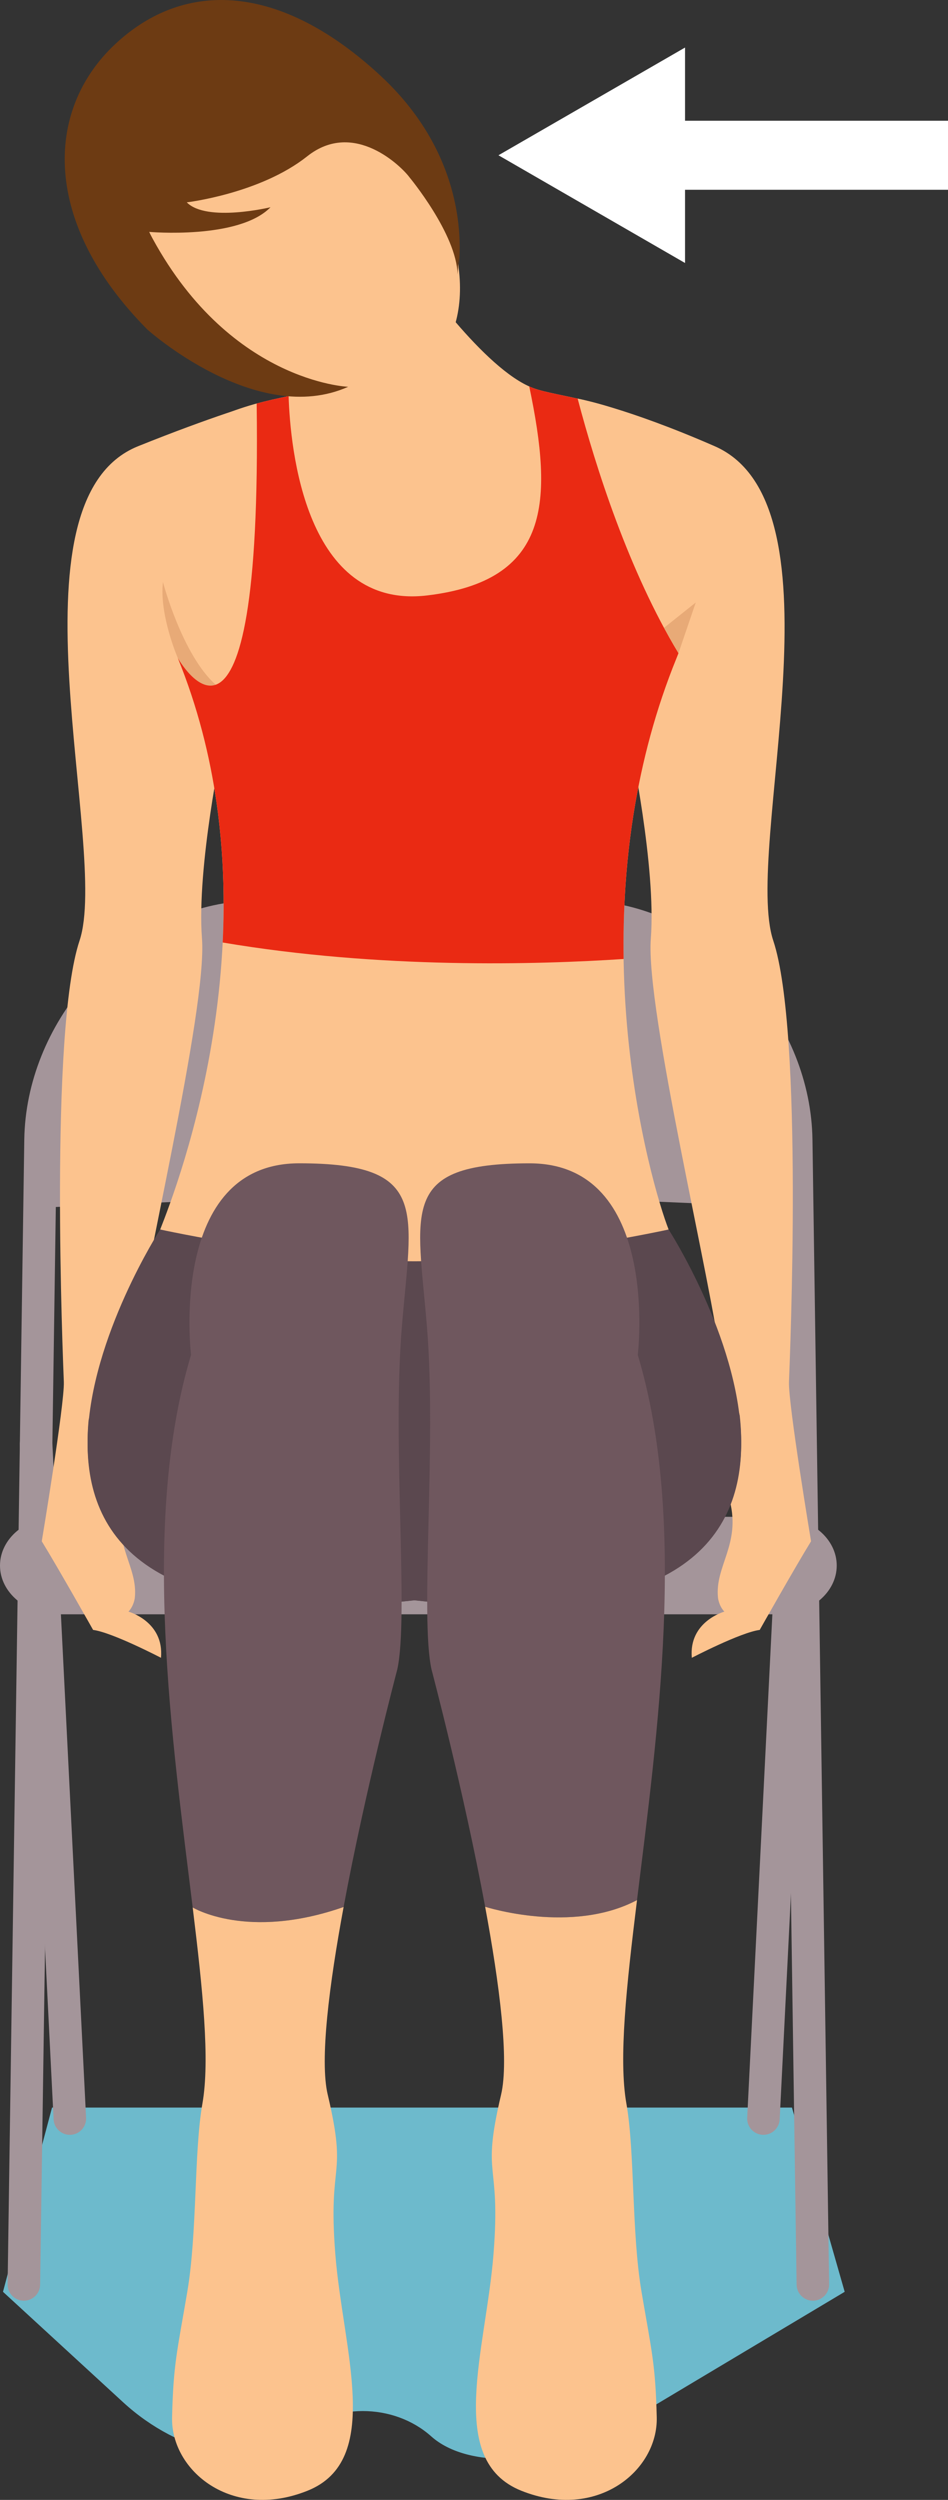
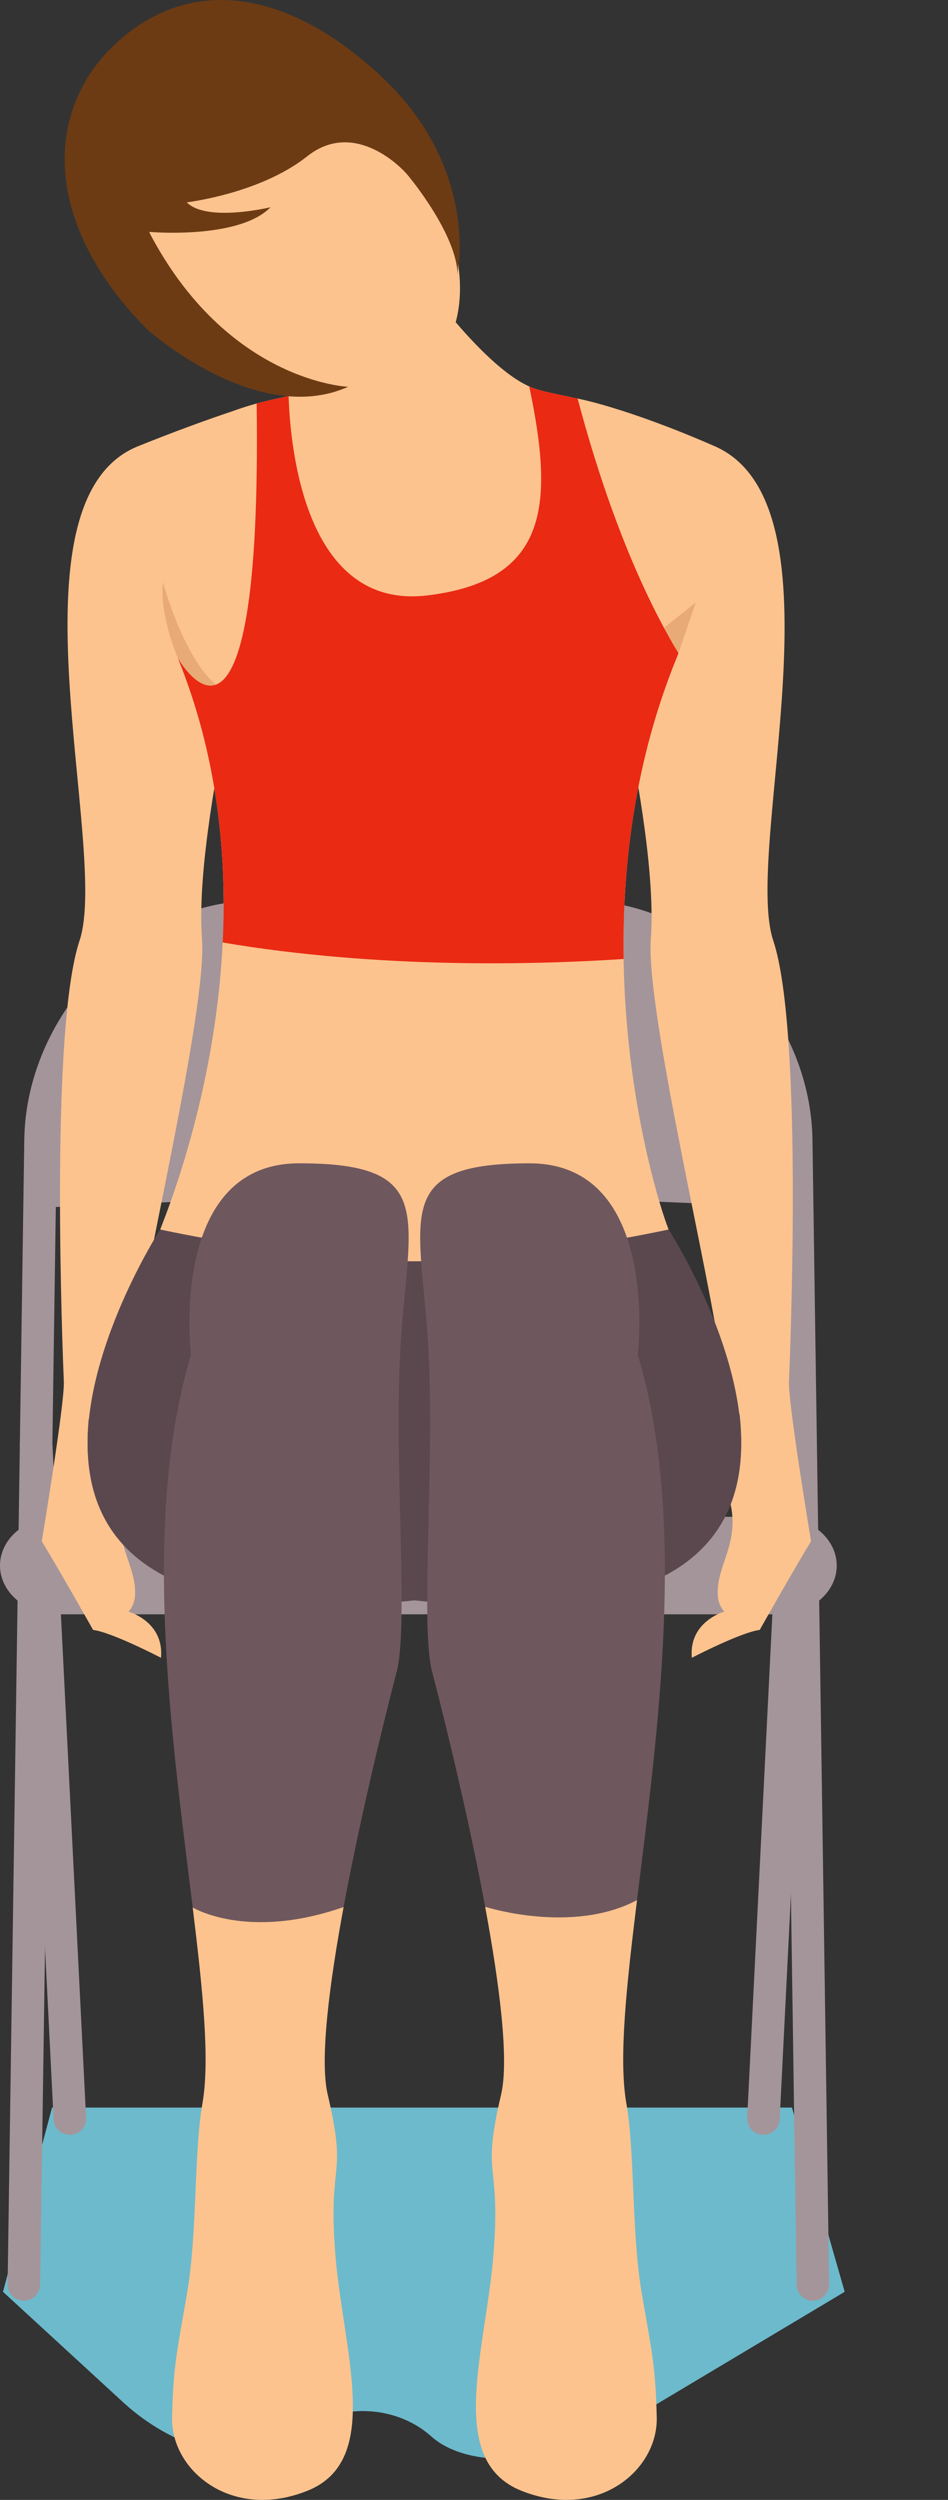
<svg xmlns="http://www.w3.org/2000/svg" id="Vrstva_2" data-name="Vrstva 2" viewBox="0 0 82.436 217.358">
  <rect x="0" y="0" width="82.436" height="217.358" fill="#333333" stroke="none" />
  <defs>
    <style>
      .cls-1 {
        fill: #6f575e;
      }

      .cls-1, .cls-2, .cls-3, .cls-4, .cls-5, .cls-6, .cls-7, .cls-8, .cls-9 {
        stroke-width: 0px;
      }

      .cls-2 {
        fill: #e8aa77;
      }

      .cls-3 {
        fill: #a4959a;
      }

      .cls-4 {
        fill: #6dbacc;
      }

      .cls-5 {
        fill: #fff;
      }

      .cls-6 {
        fill: #ea2a13;
      }

      .cls-7 {
        fill: #fcc38e;
      }

      .cls-8 {
        fill: #5b484f;
      }

      .cls-9 {
        fill: #6d3b13;
      }
    </style>
  </defs>
  <g>
    <path class="cls-4" d="m68.865,183.247H4.525L.26,199.266l10.436,9.594c4.976,4.574,11.697,5.913,14.937,2.976,3.24-2.937,8.58-2.937,11.867,0,3.287,2.937,10.686,2.526,16.443-.914l19.509-11.656-4.585-16.019Z" />
    <g>
      <path class="cls-3" d="m72.76,136.121c0-2.331-2.25-4.238-5-4.238H5c-2.75,0-5,1.907-5,4.238s2.25,4.238,5,4.238h62.76c2.75,0,5-1.907,5-4.238Z" />
      <path class="cls-3" d="m70.685,200.04c-.771,0-1.402-.62-1.414-1.393l-1.449-99.522c-.126-8.687-6.987-16.695-15.293-17.851-8.861-1.233-23.314-1.233-32.219,0-8.349,1.156-15.245,9.164-15.371,17.851l-1.45,99.522c-.011.774-.642,1.393-1.413,1.393-.007,0-.014,0-.021,0-.781-.011-1.405-.654-1.393-1.435l1.45-99.522c.146-10.025,8.136-19.271,17.811-20.611,9.119-1.263,23.922-1.263,32.997,0,9.63,1.34,17.584,10.586,17.73,20.611l1.449,99.522c.012.781-.612,1.423-1.393,1.435-.007,0-.014,0-.021,0Z" />
      <path class="cls-3" d="m69.321,105.004s-7.412-.318-16.47-.707c-9.059-.389-23.883-.389-32.941,0-9.059.389-16.471.707-16.471.707l.086-5.899c.136-9.332,7.602-17.986,16.591-19.231,8.989-1.245,23.663-1.245,32.608,0,8.945,1.245,16.375,9.899,16.511,19.231l.086,5.899Z" />
      <path class="cls-3" d="m6.072,185.617c-.748,0-1.373-.587-1.411-1.343l-2.934-58.647c-.039-.78.562-1.444,1.342-1.483.782-.044,1.444.562,1.483,1.342l2.934,58.647c.039.78-.562,1.444-1.342,1.483-.024.001-.048.002-.072.002Z" />
      <path class="cls-3" d="m66.388,185.617c-.024,0-.048,0-.072-.002-.78-.039-1.381-.703-1.342-1.483l2.934-58.647c.039-.78.699-1.386,1.483-1.342.78.039,1.381.703,1.342,1.483l-2.934,58.647c-.038.756-.663,1.343-1.411,1.343Z" />
    </g>
    <path class="cls-7" d="m50.231,34.659s.608,23.935,4.567,29.968c0,0,2.275,10.747,1.797,16.969-.477,6.222,5.367,30.249,6.121,36.995.755,6.747-.188,8.16.755,11.931.943,3.77-1.32,5.656-1.037,8.39,0,0,.059.683.553,1.214,0,0-3.111.854-2.828,4.015,0,0,4.242-2.212,5.904-2.424,0,0,3.05-5.409,4.464-7.707,0,0-1.99-11.949-1.919-13.858s1.273-30.449-1.367-38.368c-2.64-7.919,6.576-37.888-5.091-42.987-7.725-3.376-11.921-4.138-11.921-4.138Z" />
    <path class="cls-7" d="m13.93,106.901c1.475-3.756,10.65-27.294,1.53-49.691-9.12-22.398,8.181-21.862,12.473-23.47,4.292-1.61-2.23-4.51-2.23-4.51l10.469-5.656s5.898,8.557,10.189,10.166c4.292,1.609,21.593,1.073,12.473,23.47-9.12,22.398-2.168,45.936-.693,49.691,0,0-22.106,9.953-44.211,0Z" />
    <path class="cls-7" d="m22.319,35.086s1.001,23.508-2.958,29.541c0,0-2.275,10.747-1.797,16.969.477,6.222-5.367,30.249-6.121,36.995-.755,6.747.188,8.16-.755,11.931-.943,3.77,1.32,5.656,1.037,8.39,0,0-.059.683-.553,1.214,0,0,3.111.854,2.828,4.015,0,0-4.242-2.212-5.904-2.424,0,0-3.05-5.409-4.464-7.707,0,0,1.99-11.949,1.919-13.858s-1.273-30.449,1.367-38.368c2.64-7.919-6.721-38.235,5.091-42.987,6.486-2.61,10.312-3.711,10.312-3.711Z" />
    <polygon class="cls-2" points="58.997 56.797 60.502 52.384 57.739 54.59 58.997 56.797" />
    <path class="cls-8" d="m36.035,109.665c9.428,0,22.106-2.763,22.106-2.763,0,0,24.18,37.426-22.106,32.24-46.285,5.185-22.105-32.24-22.105-32.24,0,0,12.677,2.763,22.105,2.763Z" />
    <path class="cls-8" d="m64.326,123.077c1.019,9.427-3.654,18.852-28.291,16.058-24.278,2.752-29.169-6.359-28.331-15.647,0,0,2.304-12.01,28.331-12.01s28.291,11.599,28.291,11.599Z" />
    <path class="cls-1" d="m55.393,165.208c1.763-14.324,4.4-32.993.066-47.403,0,0,2.022-16.658-9.408-16.658s-9.738,4.114-8.913,14.348c.825,10.233-.625,25.064.385,29.655,0,0,2.796,10.555,4.666,20.638,0,0,7.527,2.425,13.205-.579Z" />
    <path class="cls-7" d="m54.468,182.892c-.681-3.886.004-10.199.928-17.704,0,.006-.002.013-.003.02-5.677,3.004-13.205.579-13.205.579-.002-.009-.004-.019-.006-.028,1.258,6.781,2.1,13.352,1.392,16.362-1.76,7.482,0,5.503-.66,13.865-.66,8.363-4.181,17.937,2.421,20.577,6.602,2.641,11.884-1.76,11.774-6.382-.11-4.622-.44-5.722-1.32-10.894-.881-5.172-.574-12.137-1.32-16.395Z" />
    <path class="cls-1" d="m29.879,165.806c1.87-10.089,4.669-20.658,4.669-20.658,1.01-4.591-.44-19.421.386-29.655s2.517-14.348-8.913-14.348-9.408,16.658-9.408,16.658c-4.399,14.626-1.618,33.637.143,48.041,0,0,4.711,2.902,13.123-.039Z" />
    <path class="cls-7" d="m28.497,182.121c-.707-3.004.131-9.557,1.385-16.324,0,.003-.002.006-.003.01-8.413,2.941-13.123.039-13.123.039,0-.002,0-.005-.001-.007.882,7.215,1.509,13.281.848,17.053-.747,4.259-.44,11.223-1.32,16.395-.881,5.172-1.211,6.272-1.32,10.894-.11,4.622,5.172,9.023,11.774,6.382,6.602-2.641,3.081-12.214,2.421-20.577-.66-8.362,1.101-6.383-.66-13.865Z" />
    <path class="cls-2" d="m15.46,57.21s-1.622-3.739-1.289-6.606c0,.033,1.671,6.328,4.585,8.931s.548,4.036.548,4.036l-3.844-6.361Z" />
    <path class="cls-6" d="m22.319,35.086c.976-.266,1.922-.47,2.777-.649.145,4.542,1.447,18.601,12.053,17.334,10.698-1.278,10.983-8.099,8.873-18.174.114.051.227.1.339.142.867.325,2.265.563,3.87.92,1.594,6.041,4.445,14.979,8.766,22.138-.055.138-.106.273-.163.413-3.661,8.991-4.731,18.166-4.606,26.171-7.47.495-21.197.882-34.864-1.433.375-7.657-.46-16.279-3.904-24.738,0,0,7.341,13.168,6.859-22.123Z" />
    <path class="cls-7" d="m33.958,11.515c-6.422-6.886-15.286-8.945-19.802-4.6-4.513,4.345-2.967,13.445,3.453,20.329,6.423,6.884,15.289,8.945,19.805,4.601,4.514-4.345,2.965-13.446-3.455-20.33Z" />
    <path class="cls-9" d="m33.1,6.592C24.47-1.412,16.111-1.886,9.988,3.863c-6.122,5.753-6.336,15.557,2.828,24.789,0,0,9.5,8.532,17.46,4.979,0,0-10.511-.397-17.316-13.469,0,0,7.802.69,10.563-2.143,0,0-5.536,1.332-7.283-.425,0,0,6.381-.752,10.472-4.002,4.089-3.251,8.25.941,8.891,1.819,0,0,4.116,4.956,4.185,8.459,0,0,.047-.615.059-1.439.046.521.034,1.008-.059,1.439,0,0,1.942-9.271-6.689-17.276Z" />
  </g>
-   <polygon class="cls-5" points="82.436 10.5 59.569 10.5 59.569 4.134 43.345 13.5 59.569 22.867 59.569 16.5 82.436 16.5 82.436 10.5" />
</svg>